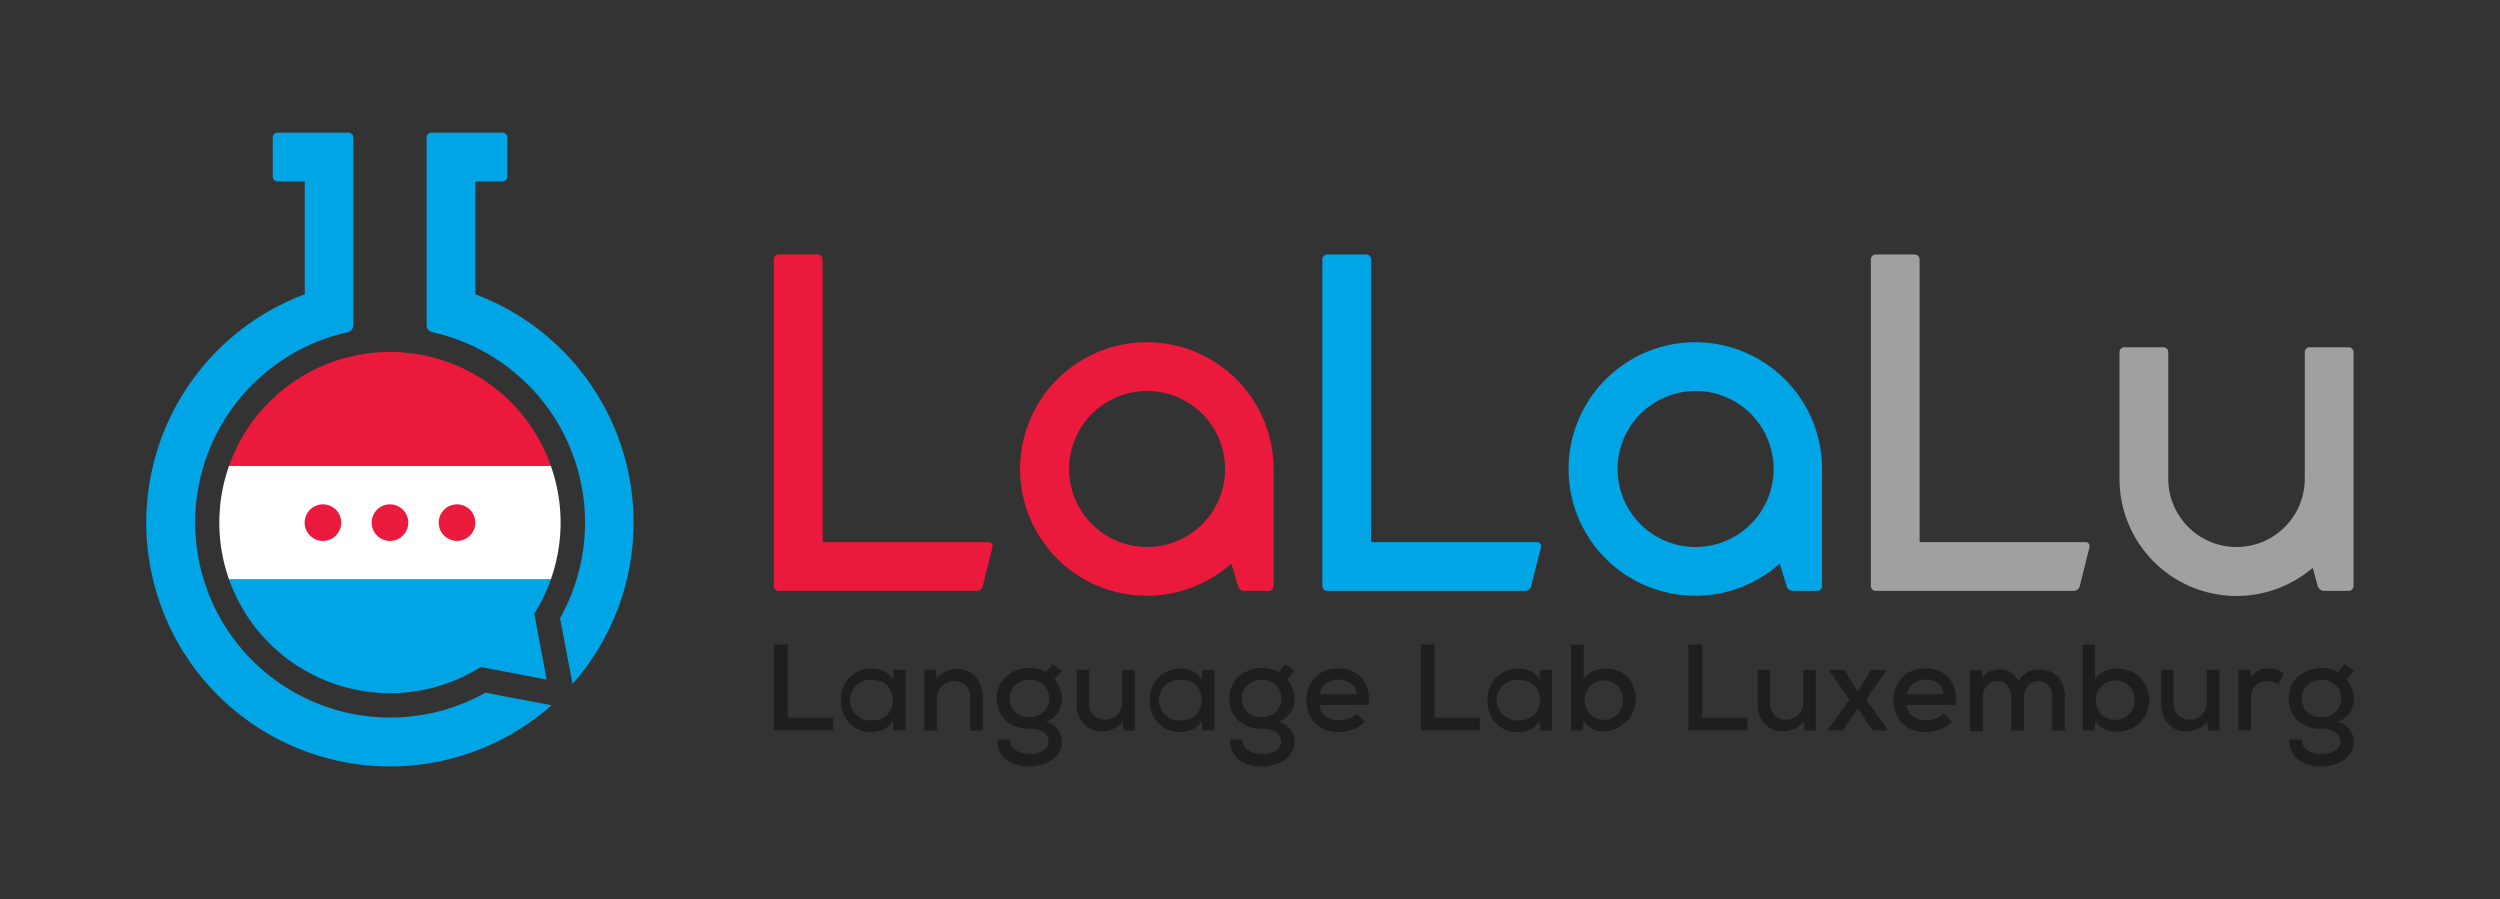
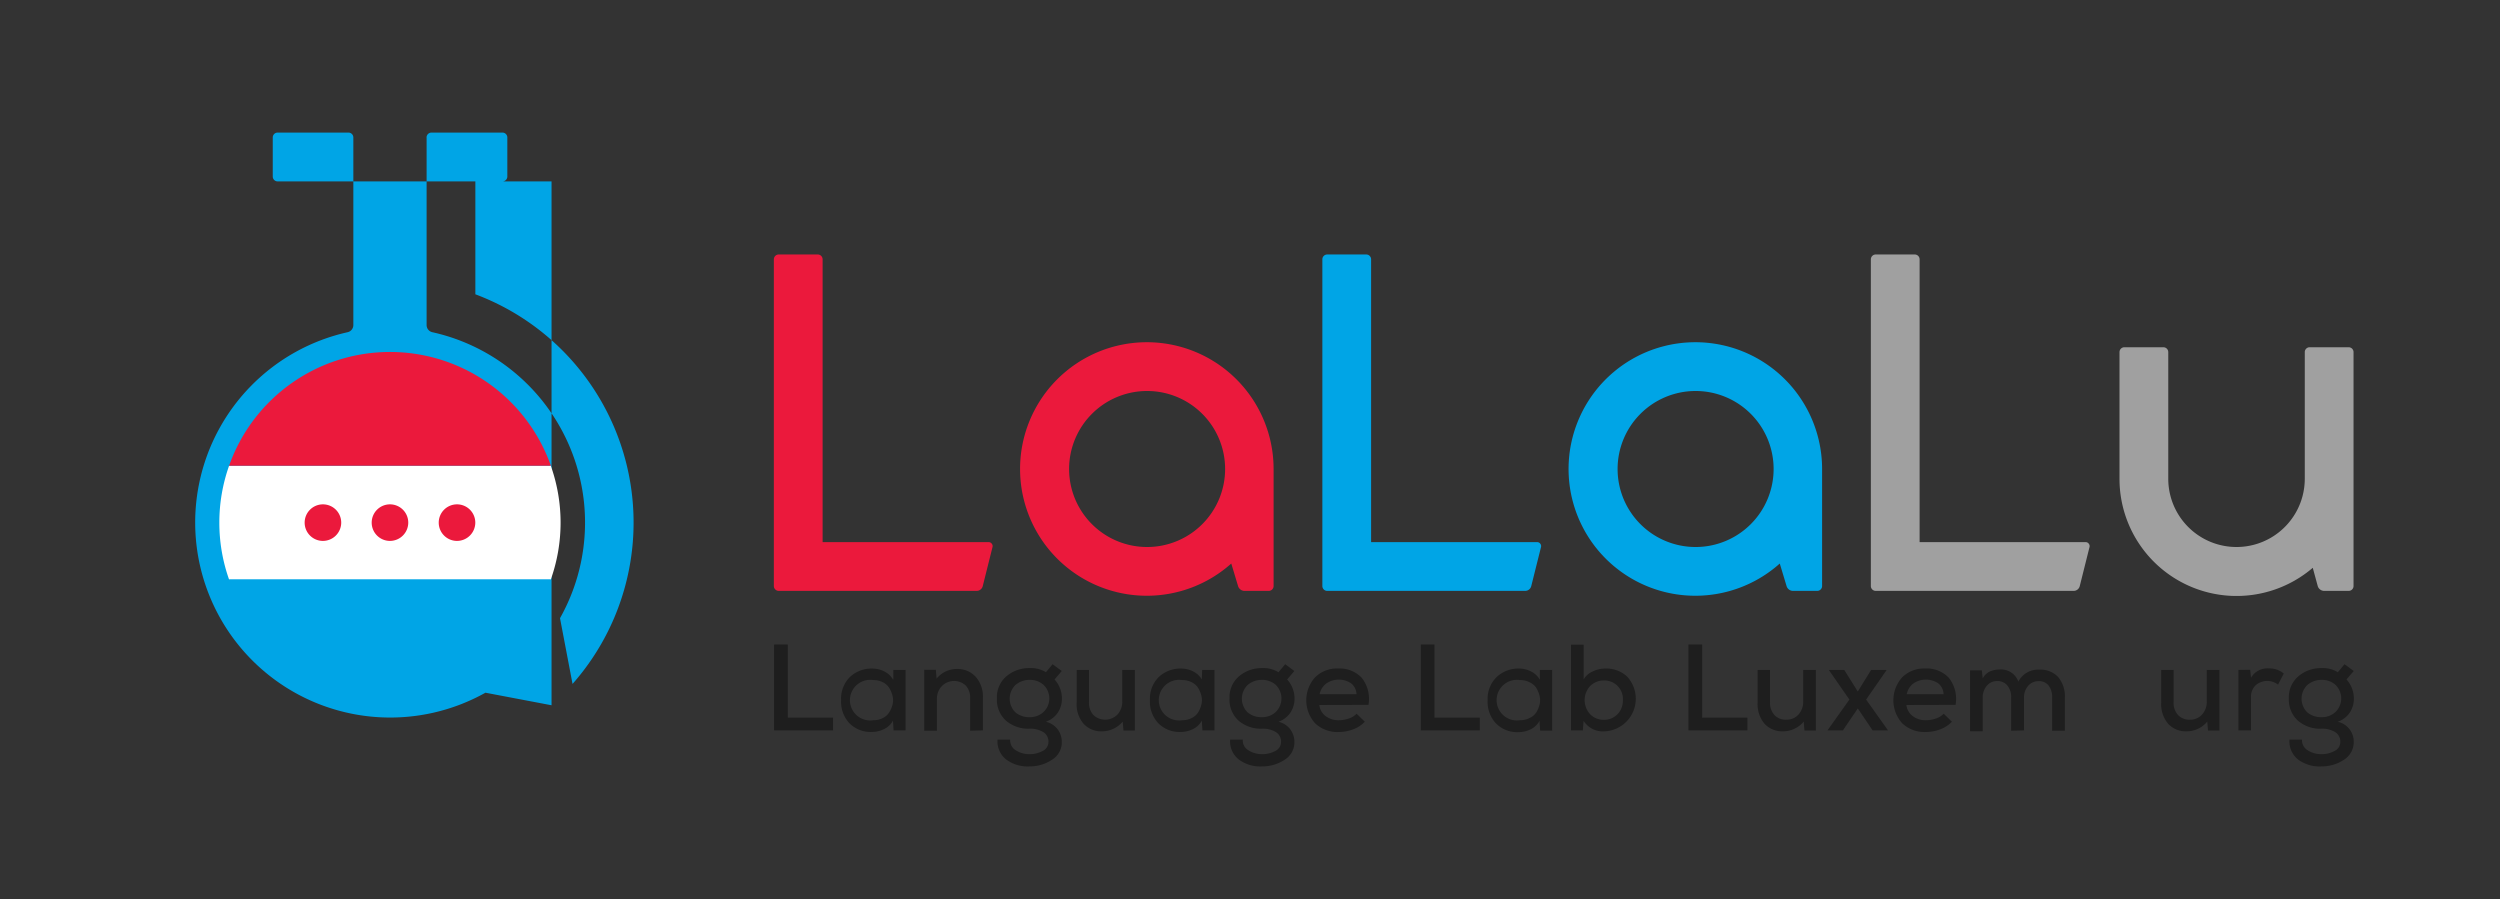
<svg xmlns="http://www.w3.org/2000/svg" id="Layer_1" data-name="Layer 1" viewBox="0 0 369.19 132.77">
  <rect x="0" y="0" width="369.19" height="132.77" fill="#333333" stroke="none" />
  <defs>
    <style>.cls-1{fill:#1e1e1e;}.cls-1,.cls-2,.cls-3,.cls-4{fill-rule:evenodd;}.cls-2{fill:#eb193c;}.cls-3{fill:#a0a0a0;}.cls-4{fill:#00a5e6;}.cls-5{fill:#fff;}</style>
  </defs>
  <polygon class="cls-1" points="114.31 95.18 114.31 107.86 123.02 107.86 123.02 105.98 116.34 105.98 116.34 95.18 114.31 95.18" />
  <path class="cls-1" d="M131.87,100.34a3,3,0,0,0-1.25-1.17,3.82,3.82,0,0,0-1.79-.44,4.67,4.67,0,0,0-3.31,1.24,4.5,4.5,0,0,0-1.31,3.42,4.63,4.63,0,0,0,1.28,3.47,4.43,4.43,0,0,0,3.3,1.23,4,4,0,0,0,1.78-.43,2.82,2.82,0,0,0,1.3-1.25l.09,1.45h1.77V98.93h-1.81l0,1.41Zm-2.9.09a3,3,0,0,1,1.42.33,2.3,2.3,0,0,1,.94.85,4.11,4.11,0,0,1,.48,1.16,2.68,2.68,0,0,1,0,1.26,4.05,4.05,0,0,1-.48,1.15,2.3,2.3,0,0,1-.94.85,3,3,0,0,1-1.42.33,3,3,0,1,1,0-5.93Z" />
  <path class="cls-1" d="M145.15,107.86v-4.8a4.36,4.36,0,0,0-1.08-3.13,3.63,3.63,0,0,0-2.76-1.14,3.85,3.85,0,0,0-3,1.43l-.11-1.31h-1.71v9h1.87v-4.67a2.71,2.71,0,0,1,.71-1.9,2.53,2.53,0,0,1,3.56-.09,2.66,2.66,0,0,1,.64,1.88v4.78Z" />
  <path class="cls-1" d="M154.47,99.28a4.24,4.24,0,0,0-2.41-.62,5.19,5.19,0,0,0-3.41,1.19,4.06,4.06,0,0,0-1.43,3.3,4.18,4.18,0,0,0,1.32,3.26,5.06,5.06,0,0,0,3.52,1.2,3.61,3.61,0,0,1,2,.5,1.61,1.61,0,0,1,.77,1.43,1.47,1.47,0,0,1-.85,1.36,4,4,0,0,1-2,.47,3.66,3.66,0,0,1-2-.59,1.69,1.69,0,0,1-.8-1.56h-1.87a3.41,3.41,0,0,0,1.23,2.9,5.26,5.26,0,0,0,3.48,1.06,5.87,5.87,0,0,0,3.36-1,3,3,0,0,0,1.42-2.68,3,3,0,0,0-2.35-2.91,3.62,3.62,0,0,0,1.77-1.36,3.74,3.74,0,0,0,.6-2.12,4.16,4.16,0,0,0-1.09-2.77l1.07-1.25-1.36-1-1,1.2Zm-2.41,1.12a3,3,0,0,1,2.05.74,2.78,2.78,0,0,1,0,4,2.93,2.93,0,0,1-2.07.77,3.13,3.13,0,0,1-2.11-.73,2.84,2.84,0,0,1,0-4A3.19,3.19,0,0,1,152.06,100.4Z" />
  <path class="cls-1" d="M159,98.93v4.8a4.43,4.43,0,0,0,1,3.13,3.5,3.5,0,0,0,2.72,1.14,4,4,0,0,0,3.08-1.44l.11,1.32h1.68V98.93h-1.86v4.66a2.75,2.75,0,0,1-.7,1.92,2.54,2.54,0,0,1-3.57.07,2.65,2.65,0,0,1-.64-1.87V98.93Z" />
  <path class="cls-1" d="M177.48,100.34a3,3,0,0,0-1.25-1.17,3.79,3.79,0,0,0-1.79-.44,4.67,4.67,0,0,0-3.31,1.24,4.5,4.5,0,0,0-1.31,3.42,4.6,4.6,0,0,0,1.29,3.47,4.39,4.39,0,0,0,3.29,1.23,4,4,0,0,0,1.79-.43,2.84,2.84,0,0,0,1.29-1.25l.09,1.45h1.78V98.93h-1.82l-.05,1.41Zm-2.9.09a3,3,0,0,1,1.42.33,2.39,2.39,0,0,1,.95.85,4.41,4.41,0,0,1,.47,1.16,2.68,2.68,0,0,1,0,1.26,4.34,4.34,0,0,1-.47,1.15,2.39,2.39,0,0,1-.95.85,3,3,0,0,1-1.42.33,3,3,0,1,1,0-5.93Z" />
  <path class="cls-1" d="M188.81,99.28a4.24,4.24,0,0,0-2.41-.62A5.19,5.19,0,0,0,183,99.85a4.06,4.06,0,0,0-1.43,3.3,4.18,4.18,0,0,0,1.32,3.26,5.06,5.06,0,0,0,3.52,1.2,3.61,3.61,0,0,1,2,.5,1.61,1.61,0,0,1,.77,1.43,1.47,1.47,0,0,1-.85,1.36,4,4,0,0,1-2,.47,3.66,3.66,0,0,1-2-.59,1.69,1.69,0,0,1-.8-1.56h-1.87a3.41,3.41,0,0,0,1.23,2.9,5.26,5.26,0,0,0,3.48,1.06,5.87,5.87,0,0,0,3.36-1,3,3,0,0,0,1.42-2.68,3,3,0,0,0-2.35-2.91,3.62,3.62,0,0,0,1.77-1.36,3.74,3.74,0,0,0,.6-2.12,4.16,4.16,0,0,0-1.09-2.77l1.07-1.25-1.36-1-1,1.2Zm-2.41,1.12a3,3,0,0,1,2,.74,2.8,2.8,0,0,1,0,4,2.93,2.93,0,0,1-2.07.77,3.13,3.13,0,0,1-2.11-.73,2.84,2.84,0,0,1,0-4A3.19,3.19,0,0,1,186.4,100.4Z" />
  <path class="cls-1" d="M202.09,104.09a5,5,0,0,0-1-4,4.5,4.5,0,0,0-3.49-1.37,4.58,4.58,0,0,0-3.39,1.3,5.07,5.07,0,0,0,0,6.79,4.77,4.77,0,0,0,3.5,1.29,6,6,0,0,0,2.13-.4,4.43,4.43,0,0,0,1.71-1.12l-1.21-1.18a2.84,2.84,0,0,1-1.13.7,4.46,4.46,0,0,1-1.46.26,3.14,3.14,0,0,1-2-.62,2.36,2.36,0,0,1-.92-1.63Zm-7.21-1.57a2.58,2.58,0,0,1,1-1.6,3.27,3.27,0,0,1,3.66,0,2.12,2.12,0,0,1,.78,1.6Z" />
  <polygon class="cls-1" points="209.82 95.18 209.82 107.86 218.53 107.86 218.53 105.98 211.84 105.98 211.84 95.18 209.82 95.18" />
  <path class="cls-1" d="M227.37,100.34a3,3,0,0,0-1.25-1.17,3.79,3.79,0,0,0-1.79-.44A4.67,4.67,0,0,0,221,100a4.5,4.5,0,0,0-1.31,3.42,4.6,4.6,0,0,0,1.29,3.47,4.39,4.39,0,0,0,3.29,1.23,4,4,0,0,0,1.79-.43,2.84,2.84,0,0,0,1.29-1.25l.09,1.45h1.78V98.93h-1.82l0,1.41Zm-2.9.09a3,3,0,0,1,1.42.33,2.33,2.33,0,0,1,1,.85,4.41,4.41,0,0,1,.47,1.16,2.68,2.68,0,0,1,0,1.26,4.34,4.34,0,0,1-.47,1.15,2.33,2.33,0,0,1-1,.85,3,3,0,0,1-1.42.33,3,3,0,1,1,0-5.93Z" />
  <path class="cls-1" d="M236.83,100.49a2.73,2.73,0,0,1,2.83,2.9,2.86,2.86,0,0,1-.82,2.11,2.76,2.76,0,0,1-2,.8,2.8,2.8,0,0,1-2-.81,3.07,3.07,0,0,1,0-4.19,2.81,2.81,0,0,1,2-.81ZM232,95.2v12.66h1.75l.11-1.41A3.37,3.37,0,0,0,237,108a4.82,4.82,0,0,0,3.29-8.08A4.48,4.48,0,0,0,237,98.73a4.16,4.16,0,0,0-1.8.43,2.8,2.8,0,0,0-1.33,1.17V95.2Z" />
  <polygon class="cls-1" points="249.34 95.18 249.34 107.86 258.05 107.86 258.05 105.98 251.37 105.98 251.37 95.18 249.34 95.18" />
  <path class="cls-1" d="M259.56,98.93v4.8a4.48,4.48,0,0,0,1,3.13,3.54,3.54,0,0,0,2.73,1.14,4,4,0,0,0,3.08-1.44l.1,1.32h1.69V98.93h-1.87v4.66a2.79,2.79,0,0,1-.69,1.92,2.32,2.32,0,0,1-1.79.77,2.28,2.28,0,0,1-1.78-.7,2.65,2.65,0,0,1-.64-1.87V98.93Z" />
  <polygon class="cls-1" points="274.35 102.12 272.35 98.93 270.11 98.93 270.11 98.99 273.11 103.31 269.91 107.81 269.91 107.86 272.15 107.86 274.35 104.62 276.54 107.86 278.78 107.86 278.78 107.81 275.58 103.31 278.58 98.99 278.58 98.93 276.32 98.93 274.35 102.12" />
  <path class="cls-1" d="M288.79,104.09a5,5,0,0,0-1-4,4.5,4.5,0,0,0-3.49-1.37,4.58,4.58,0,0,0-3.39,1.3,5.07,5.07,0,0,0,0,6.79,4.77,4.77,0,0,0,3.5,1.29,6,6,0,0,0,2.13-.4,4.59,4.59,0,0,0,1.71-1.12l-1.21-1.18a2.91,2.91,0,0,1-1.13.7,4.46,4.46,0,0,1-1.46.26,3.14,3.14,0,0,1-2-.62,2.36,2.36,0,0,1-.92-1.63Zm-7.21-1.57a2.58,2.58,0,0,1,1-1.6,3.27,3.27,0,0,1,3.66,0,2.12,2.12,0,0,1,.78,1.6Z" />
  <path class="cls-1" d="M298.9,107.86V103a2.55,2.55,0,0,1,.6-1.71,2,2,0,0,1,1.57-.7,1.75,1.75,0,0,1,1.47.66,2.77,2.77,0,0,1,.51,1.72v4.94h1.88v-4.94a4.42,4.42,0,0,0-1-3,3.6,3.6,0,0,0-2.81-1.08,3.27,3.27,0,0,0-3.06,1.77,2.7,2.7,0,0,0-2.8-1.79,3.42,3.42,0,0,0-1.46.32,2.28,2.28,0,0,0-1,1l-.13-1.2h-1.74v9h1.87V103a2.58,2.58,0,0,1,.6-1.72,1.91,1.91,0,0,1,1.55-.7,1.85,1.85,0,0,1,1.52.69A2.65,2.65,0,0,1,297,103v4.91Z" />
-   <path class="cls-1" d="M312.4,100.49a2.79,2.79,0,0,1,2,.78,3.18,3.18,0,0,1,0,4.23,2.95,2.95,0,0,1-4.05,0,2.84,2.84,0,0,1-.82-2.1,2.8,2.8,0,0,1,2.86-2.9Zm-4.84-5.29v12.66h1.76l.11-1.41a3.36,3.36,0,0,0,3.09,1.59,4.66,4.66,0,1,0,0-9.31,4.16,4.16,0,0,0-1.8.43,2.8,2.8,0,0,0-1.33,1.17V95.2Z" />
  <path class="cls-1" d="M319.16,98.93v4.8a4.48,4.48,0,0,0,1,3.13,3.53,3.53,0,0,0,2.73,1.14,3.94,3.94,0,0,0,3.07-1.44l.11,1.32h1.69V98.93h-1.87v4.66a2.79,2.79,0,0,1-.69,1.92,2.32,2.32,0,0,1-1.79.77,2.28,2.28,0,0,1-1.78-.7,2.65,2.65,0,0,1-.64-1.87V98.93Z" />
  <path class="cls-1" d="M330.56,98.93v8.93h1.86V103a2.35,2.35,0,0,1,.69-1.81,2.62,2.62,0,0,1,3.3-.09l.85-1.63a3.24,3.24,0,0,0-2.21-.76,2.78,2.78,0,0,0-2.63,1.38l-.12-1.18Z" />
  <path class="cls-1" d="M345.25,99.28a4.2,4.2,0,0,0-2.41-.62,5.16,5.16,0,0,0-3.4,1.19,4.06,4.06,0,0,0-1.43,3.3,4.18,4.18,0,0,0,1.32,3.26,5,5,0,0,0,3.51,1.2,3.63,3.63,0,0,1,2,.5,1.63,1.63,0,0,1,.77,1.43,1.47,1.47,0,0,1-.85,1.36,4,4,0,0,1-2,.47,3.63,3.63,0,0,1-2-.59,1.72,1.72,0,0,1-.81-1.56H338.1a3.41,3.41,0,0,0,1.22,2.9,5.27,5.27,0,0,0,3.49,1.06,5.87,5.87,0,0,0,3.36-1,3.07,3.07,0,0,0,1.42-2.68,3,3,0,0,0-2.36-2.91,3.6,3.6,0,0,0,1.78-1.36,3.74,3.74,0,0,0,.6-2.12,4.21,4.21,0,0,0-1.09-2.77l1.07-1.25-1.36-1-1,1.2Zm-2.41,1.12a3,3,0,0,1,2.06.74,2.8,2.8,0,0,1,0,4,2.94,2.94,0,0,1-2.08.77,3.16,3.16,0,0,1-2.11-.73,2.84,2.84,0,0,1,0-4A3.21,3.21,0,0,1,342.84,100.4Z" />
  <path class="cls-2" d="M115,37.58h5.76a.72.72,0,0,1,.72.72V80.06H146a.55.55,0,0,1,.46.23.56.56,0,0,1,.11.5l-1.44,5.76a.93.93,0,0,1-.91.71H115a.72.72,0,0,1-.72-.72V38.3A.72.72,0,0,1,115,37.58Z" />
  <path class="cls-2" d="M187.4,87.26h-3.57a1,1,0,0,1-1-.72l-1-3.32a18.72,18.72,0,1,1,6.25-14V86.54a.72.72,0,0,1-.72.72Zm-29.52-18A11.52,11.52,0,1,0,169.4,57.74,11.52,11.52,0,0,0,157.88,69.26Z" />
  <path class="cls-3" d="M341.54,83.85A17.29,17.29,0,0,1,313,70.7V52a.72.72,0,0,1,.72-.72h5.76a.72.72,0,0,1,.72.72V70.7a10.08,10.08,0,1,0,20.16,0V52a.72.72,0,0,1,.72-.72h5.76a.72.72,0,0,1,.72.72V86.54a.72.72,0,0,1-.72.72h-3.57a1,1,0,0,1-1-.72Z" />
  <path class="cls-3" d="M277,37.58h5.76a.72.72,0,0,1,.72.72V80.06H308a.55.55,0,0,1,.46.23.56.56,0,0,1,.11.5l-1.44,5.76a.93.93,0,0,1-.91.71H277a.72.72,0,0,1-.72-.72V38.3A.72.72,0,0,1,277,37.58Z" />
  <path class="cls-4" d="M196,37.58h5.76a.72.72,0,0,1,.72.72V80.06H227a.55.55,0,0,1,.46.23.56.56,0,0,1,.11.5l-1.44,5.76a.93.93,0,0,1-.91.71H196a.72.72,0,0,1-.72-.72V38.3A.72.72,0,0,1,196,37.58Z" />
  <path class="cls-4" d="M268.4,87.26h-3.57a1,1,0,0,1-1-.72l-1-3.32a18.72,18.72,0,1,1,6.25-14V86.54a.72.72,0,0,1-.72.72Zm-29.52-18A11.52,11.52,0,1,0,250.4,57.74,11.52,11.52,0,0,0,238.88,69.26Z" />
-   <path class="cls-4" d="M63,20.3V48a1.08,1.08,0,0,0,.85,1.06A28.8,28.8,0,0,1,82.7,91.29L84.55,101A36,36,0,0,0,70.2,43.46V26.79h4a.72.72,0,0,0,.72-.72V20.3a.72.72,0,0,0-.72-.72H63.71a.73.73,0,0,0-.72.72Zm8.71,82,9.74,1.85A36,36,0,1,1,45,43.46V26.79H41a.72.72,0,0,1-.72-.72V20.3a.72.72,0,0,1,.72-.72H51.46a.72.72,0,0,1,.72.72V48a1.08,1.08,0,0,1-.85,1.06A28.8,28.8,0,1,0,71.7,102.29Z" />
+   <path class="cls-4" d="M63,20.3V48a1.08,1.08,0,0,0,.85,1.06A28.8,28.8,0,0,1,82.7,91.29L84.55,101A36,36,0,0,0,70.2,43.46V26.79h4a.72.72,0,0,0,.72-.72V20.3a.72.72,0,0,0-.72-.72H63.71a.73.73,0,0,0-.72.72Zm8.71,82,9.74,1.85V26.79H41a.72.72,0,0,1-.72-.72V20.3a.72.72,0,0,1,.72-.72H51.46a.72.72,0,0,1,.72.72V48a1.08,1.08,0,0,1-.85,1.06A28.8,28.8,0,1,0,71.7,102.29Z" />
  <path class="cls-5" d="M32.39,77.18a25.12,25.12,0,0,0,1.44,8.4H81.34a25.14,25.14,0,0,0,0-16.8H33.83A25.16,25.16,0,0,0,32.39,77.18Z" />
  <path class="cls-2" d="M81.35,68.78a25.2,25.2,0,0,0-47.52,0Z" />
  <path class="cls-4" d="M81.34,85.58H33.83A25.21,25.21,0,0,0,71,98.5l9.72,1.85L78.9,90.62A24.7,24.7,0,0,0,81.34,85.58Z" />
  <path class="cls-2" d="M60.29,77.18a2.7,2.7,0,1,0-2.7,2.7A2.71,2.71,0,0,0,60.29,77.18Z" />
  <path class="cls-2" d="M50.39,77.18a2.7,2.7,0,1,0-2.7,2.7A2.71,2.71,0,0,0,50.39,77.18Z" />
  <path class="cls-2" d="M70.19,77.18a2.7,2.7,0,1,0-2.7,2.7A2.71,2.71,0,0,0,70.19,77.18Z" />
</svg>